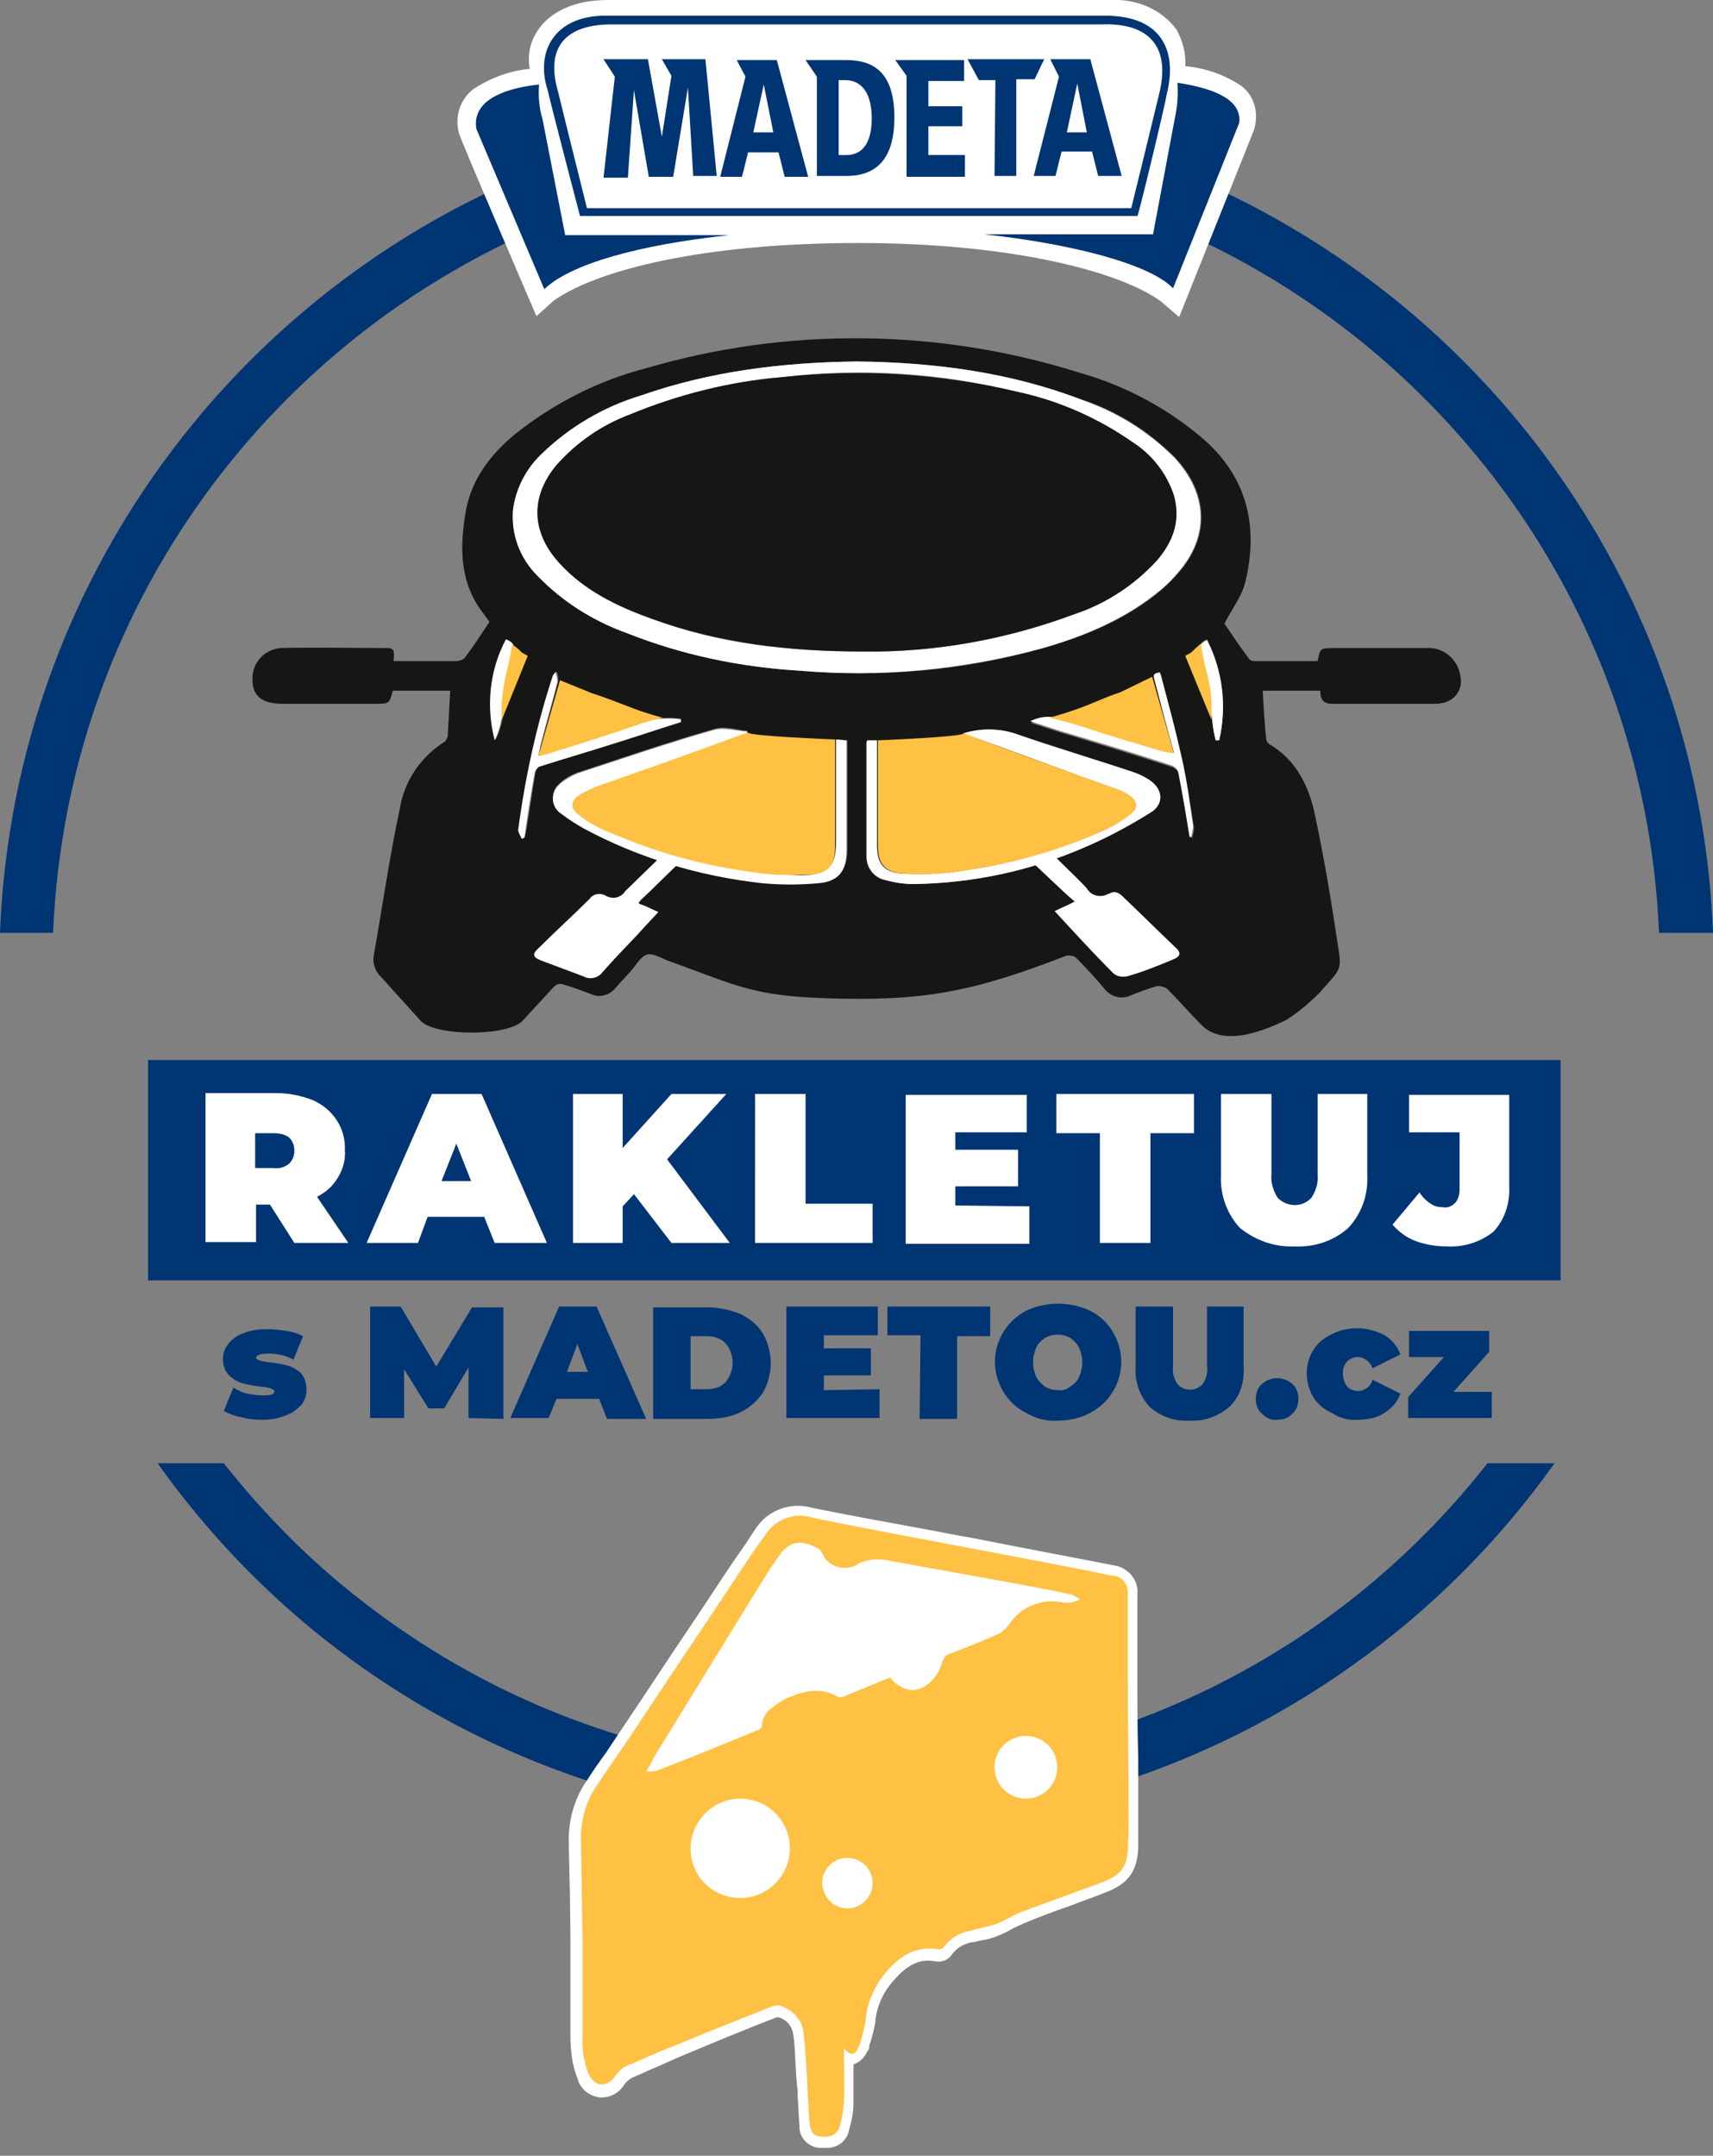
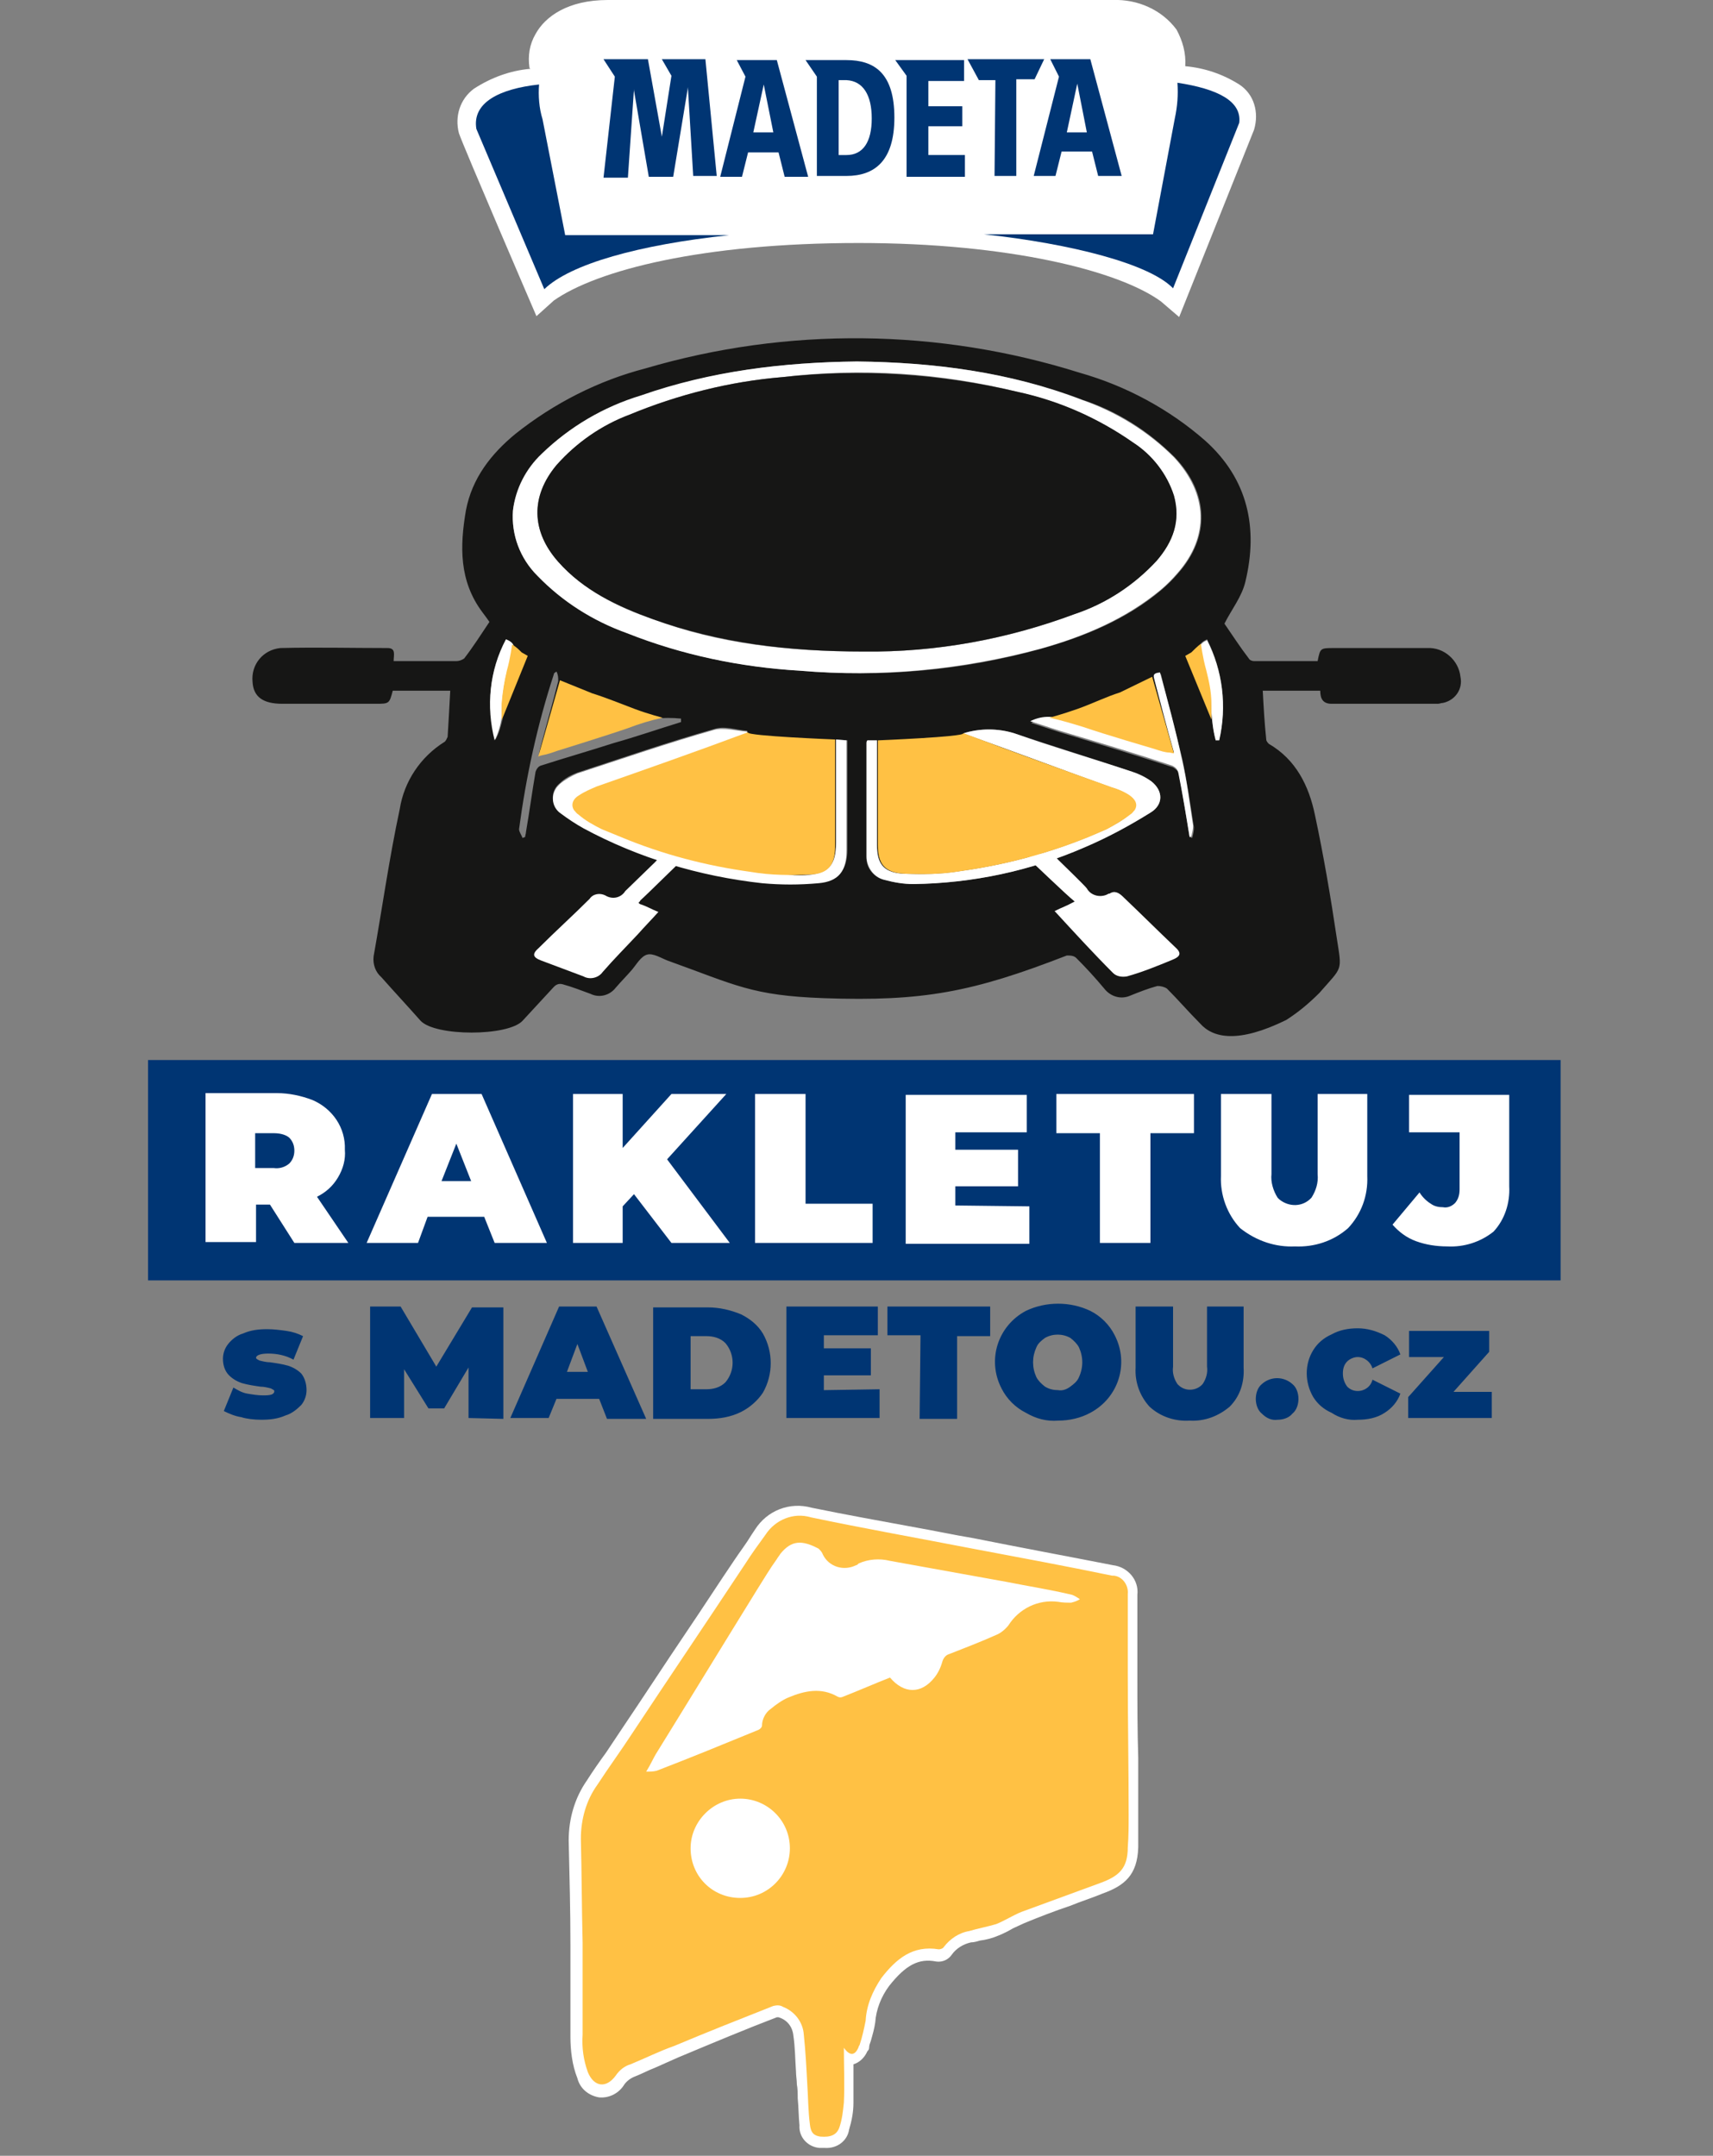
<svg xmlns="http://www.w3.org/2000/svg" version="1.1" id="Vrstva_1" x="0px" y="0px" viewBox="0 0 196.7 247.5" style="enable-background:new 0 0 196.7 247.5;" xml:space="preserve">
  <rect x="0" y="0" width="196.7" height="247.5" fill="#808080" stroke="none" />
  <style type="text/css">
	.st0{fill:#003573;}
	.st1{fill:#FFFFFF;}
	.st2{fill:#161615;}
	.st3{fill:#FFC144;}
	.st4{fill:none;}
</style>
-   <path id="Path_426" class="st0" d="M18.1,168c31.5,44.3,92.9,54.7,137.2,23.2c9-6.4,16.8-14.2,23.2-23.2h-7.7  c-31.5,40.1-89.5,47-129.5,15.6c-5.8-4.5-11-9.8-15.6-15.6H18.1z M196.7,107.1c-2.1-54.3-47.9-96.6-102.2-94.5  C43.2,14.6,2,55.8,0,107.1h6.1c2.1-50.9,45.2-90.5,96.1-88.3c47.9,2,86.3,40.4,88.3,88.3H196.7z" />
  <path id="Path_427" class="st1" d="M142.3,9.7c-1.9-1.2-4-1.9-6.2-2.1c0.1-1.5-0.3-2.9-1-4.2c-1.7-2.3-4.5-3.5-7.3-3.4l-58,0  c-4.6,0-7.2,1.9-8.3,3.9c-0.7,1.2-0.9,2.5-0.7,3.9c0,0,0.1,0.1,0.1,0.1c-2.3,0.2-4.5,1-6.5,2.3c-1.6,1.2-2.2,3.2-1.7,5.1  c0.5,1.5,8.9,21,8.9,21l2-1.8c5-3.5,17.1-6.6,35-6.6c17.3,0,29.9,3.2,34.7,6.7l2.1,1.8l8.6-21.5C144.6,12.9,144,10.8,142.3,9.7" />
  <path id="Path_428" class="st0" d="M135.2,9.5c0.1,1.4,0,2.7-0.3,4.1l-2.5,13.3l-19.4,0c10.1,1.1,19,3.4,21.7,6.2l7.6-19  C142.6,11.6,139.8,10.2,135.2,9.5" />
  <path id="Path_429" class="st0" d="M62.3,13.7c-0.4-1.3-0.5-2.7-0.4-4c-4.6,0.5-7.7,2.1-7.2,5.1l7.8,18.4c3-2.9,10.9-5.1,21.2-6.2  l-18.8,0L62.3,13.7z" />
  <path id="Path_430" class="st0" d="M70.6,8.8l-1.3-2h5.1l1.6,8.9h0l1.1-7l-1.1-1.9H81l1.3,13.4h-2.7L79,10.2L79,10l-1.7,10.3h-2.8  l-1.7-9.9l0-0.2l-0.7,10.2h-2.8L70.6,8.8z M85.6,8.8l-1-1.9h4.6l3.6,13.4h-2.7l-0.7-2.8h-3.5l-0.7,2.8h-2.5L85.6,8.8z M87.7,9.7  L87.7,9.7l-1.2,5.5h2.3L87.7,9.7z M93.8,8.8l-1.3-1.9h4.7c3.2,0,5.5,1.5,5.5,6.6c0,5-2.3,6.7-5.5,6.7h-3.4L93.8,8.8z M96.3,17.8h0.9  c1.9,0,2.9-1.5,2.9-4.2s-1-4.3-2.9-4.4h-0.9V17.8z M104.1,8.7l-1.3-1.8h7.9v2.4h-4.1v2.9h3.9v2.3h-3.9v3.3h4.2v2.5h-6.7L104.1,8.7z   M114.3,9.2l-1.9,0l-1.3-2.4l8.8,0l-1.1,2.3h-2.1v11.1h-2.5L114.3,9.2z M121.6,8.8l-1-2h4.6l3.6,13.4h-2.7l-0.7-2.8h-3.5l-0.7,2.8  h-2.5L121.6,8.8z M123.7,9.6L123.7,9.6l-1.2,5.6h2.3L123.7,9.6z" />
-   <path id="Path_431" class="st0" d="M129.9,23.9l-62.5,0c0,0-2.9-11.6-3.3-13.3c-1.5-5.1,0.7-7.9,6.5-7.8l55.9,0  c5.7-0.2,7.9,2.8,6.6,8C132.8,12.1,129.9,23.9,129.9,23.9 M134,10.7c1.1-4.4-0.2-8.9-7.1-8.9l-57.4,0c-5.7,0-8.1,4-6.6,8.6  c0.4,1.8,3.7,14.4,3.7,14.4l64,0C130.7,24.9,133.8,12,134,10.7" />
  <path id="Path_432" class="st0" d="M166.9,159.8l4.1-4.6v-2.4h-9.2v3h4l-4.1,4.6v2.4h9.6v-3L166.9,159.8z M155.9,163  c1.1,0,2.2-0.2,3.1-0.8c0.8-0.5,1.5-1.3,1.8-2.2l-3.2-1.6c-0.2,0.8-0.9,1.3-1.7,1.3c-0.5,0-0.9-0.2-1.2-0.5  c-0.3-0.4-0.5-0.9-0.5-1.5c0-0.5,0.1-1,0.5-1.4c0.3-0.3,0.8-0.5,1.2-0.5c0.8,0,1.5,0.6,1.7,1.3l3.2-1.6c-0.3-0.9-1-1.7-1.8-2.2  c-1-0.5-2-0.8-3.1-0.8c-1.1,0-2.1,0.2-3,0.7c-0.9,0.4-1.6,1-2.1,1.8c-1,1.6-1,3.7,0,5.4c0.5,0.8,1.2,1.4,2.1,1.8  C153.8,162.8,154.9,163.1,155.9,163 M146.7,163c0.6,0,1.3-0.2,1.7-0.7c0.5-0.4,0.7-1.1,0.7-1.7c0-0.6-0.2-1.3-0.7-1.7  c-1-0.9-2.5-0.9-3.5,0c-0.5,0.4-0.7,1.1-0.7,1.7c0,0.6,0.2,1.3,0.7,1.7C145.4,162.8,146,163.1,146.7,163 M136.6,163.1  c1.7,0.1,3.3-0.5,4.6-1.6c1.2-1.2,1.7-2.8,1.6-4.5v-7h-4.2v6.9c0.1,0.7-0.1,1.4-0.5,2c-0.7,0.8-2,0.9-2.8,0.1c0,0-0.1-0.1-0.1-0.1  c-0.4-0.6-0.6-1.3-0.5-2V150h-4.3v7c-0.1,1.7,0.5,3.3,1.6,4.5C133.3,162.7,135,163.2,136.6,163.1 M121.5,159.6c-0.5,0-1-0.1-1.5-0.4  c-0.4-0.3-0.8-0.7-1-1.1c-0.5-1.1-0.5-2.3,0-3.4c0.2-0.5,0.6-0.8,1-1.1c0.9-0.5,2-0.5,2.9,0c0.4,0.3,0.8,0.7,1,1.1  c0.5,1.1,0.5,2.3,0,3.4c-0.2,0.5-0.6,0.8-1,1.1C122.5,159.5,122,159.7,121.5,159.6 M121.5,163.1c1.3,0,2.6-0.3,3.7-0.9  c3.2-1.7,4.5-5.6,2.8-8.9c-0.6-1.2-1.6-2.2-2.8-2.8c-2.3-1.1-5.1-1.1-7.4,0c-3.2,1.7-4.5,5.6-2.8,8.9c0.6,1.2,1.6,2.2,2.8,2.8  C119,162.9,120.2,163.2,121.5,163.1 M105.6,162.9h4.3v-9.5h3.8V150h-11.8v3.3h3.8L105.6,162.9z M94.6,159.6v-1.7h5.4v-3.1h-5.4v-1.5  h6.2V150H90.3v12.8H101v-3.3L94.6,159.6z M79.3,159.5v-6.1h1.8c0.8,0,1.6,0.2,2.2,0.8c1.1,1.3,1.1,3.2,0,4.5  c-0.6,0.6-1.4,0.8-2.2,0.8L79.3,159.5z M75,162.9h6.3c1.3,0,2.6-0.2,3.8-0.8c1-0.5,1.9-1.3,2.5-2.2c1.2-2.1,1.2-4.7,0-6.8  c-0.6-1-1.5-1.7-2.5-2.2c-1.2-0.5-2.5-0.8-3.8-0.8H75L75,162.9z M65.1,157.5l1.2-3.2l1.2,3.2H65.1z M69.7,162.9h4.5L68.5,150h-4.3  l-5.6,12.8h4.4l0.9-2.2h4.9L69.7,162.9z M57.8,162.9l0-12.8h-3.6l-4.1,6.8L46,150h-3.5v12.8h3.9v-5.6l2.8,4.5H51l2.8-4.7l0,5.8  L57.8,162.9z M30,163c1,0,1.9-0.1,2.8-0.5c0.7-0.2,1.3-0.7,1.8-1.2c0.4-0.5,0.6-1.1,0.6-1.7c0-0.7-0.2-1.4-0.6-1.9  c-0.4-0.4-0.9-0.7-1.5-0.9c-0.7-0.2-1.4-0.3-2.1-0.4c-0.4,0-0.8-0.1-1.2-0.2c-0.2-0.1-0.4-0.2-0.4-0.3c0-0.3,0.5-0.5,1.4-0.5  c1,0,2,0.2,2.9,0.7l1.1-2.7c-0.6-0.3-1.2-0.5-1.9-0.6c-0.7-0.1-1.5-0.2-2.2-0.2c-1,0-1.9,0.1-2.8,0.5c-0.7,0.2-1.3,0.7-1.7,1.2  c-0.4,0.5-0.6,1.1-0.6,1.7c0,0.7,0.2,1.4,0.7,1.9c0.4,0.4,0.9,0.7,1.5,0.9c0.7,0.2,1.4,0.3,2.1,0.4c0.4,0,0.8,0.1,1.2,0.2  c0.2,0.1,0.4,0.2,0.4,0.3c0,0.2-0.1,0.3-0.3,0.4c-0.3,0.1-0.7,0.1-1,0.1c-0.6,0-1.2-0.1-1.8-0.2c-0.6-0.1-1.1-0.4-1.6-0.7l-1.1,2.7  c0.6,0.3,1.3,0.6,2,0.7C28.3,162.9,29.2,163,30,163" />
  <path id="Path_433" class="st2" d="M67.8,107.1c0.8-0.8,1.5-1.6,2.3-2.5l-2.9-0.9 M139.6,85l0.4-0.1c0.9-3.9,0.4-7.9-1.4-11.5  c-0.9,0.4-1.1,0.9-0.7,1.8c0.8,2.1,1.2,4.3,1.2,6.5C139.2,82.8,139.3,83.9,139.6,85 M58.1,73.4c-1.9,3.5-2.3,7.7-1.2,11.5  c0.4-0.7,0.6-1.5,0.8-2.3c0-0.1,0-0.3,0-0.4c-0.1-2.4,0.3-4.8,1.2-7C59.1,74.4,59.1,73.8,58.1,73.4 M136.6,96.1l0.3,0.1  c0.1-0.4,0.2-0.8,0.2-1.2c-0.4-2.6-0.8-5.2-1.3-7.7c-0.8-3.3-1.7-6.6-2.5-9.9c-0.5,0-0.6,0.2-0.7,0.3c0,0.2,0,0.5,0.1,0.7  c0.7,2.7,1.5,5.3,2.2,8.2c-0.6-0.1-0.9-0.1-1.2-0.2c-3.8-1.2-7.6-2.3-11.4-3.5c-1.2-0.5-2.7-0.5-3.9,0.1c1.6,0.5,3,1,4.4,1.4  c4,1.2,7.9,2.4,11.9,3.7c0.3,0.2,0.6,0.4,0.7,0.8C135.8,91.2,136.2,93.7,136.6,96.1 M78.2,82.9l0-0.4c-1-0.1-2-0.1-3,0  c-3.1,0.9-6.2,2-9.3,3c-1.3,0.4-2.5,0.7-4,1.1c0.1-0.6,0.2-0.9,0.3-1.3c0.6-2.3,1.3-4.7,1.9-7.1c0-0.4,0-0.7-0.2-1.1  c-0.3,0.2-0.3,0.2-0.3,0.3c-1.9,5.8-3.2,11.8-4,17.8c0,0.3,0.3,0.7,0.4,1c0.1,0,0.2-0.1,0.3-0.1c0-0.2,0.1-0.4,0.1-0.6  c0.4-2.3,0.7-4.6,1.1-6.9c0.1-0.3,0.3-0.6,0.6-0.7c2.8-0.9,5.6-1.7,8.4-2.6C73,84.6,75.6,83.7,78.2,82.9 M110.6,84.2  c5.9,2.1,11.4,4.1,17,6.2c0.7,0.2,1.4,0.5,2,0.9c1,0.7,1,1.5,0.1,2.2c-0.8,0.7-1.8,1.2-2.7,1.7c-5.3,2.4-10.9,4-16.7,4.8  c-2.2,0.3-4.5,0.4-6.8,0.3c-2.1-0.1-2.8-1.2-2.8-3.3V85h-1.1c0,0.1-0.1,0.2-0.1,0.3c0,4.3,0,8.7,0,13c-0.1,1.3,0.8,2.4,2,2.7  c1.1,0.3,2.3,0.5,3.4,0.5c6.7-0.1,13.4-1.5,19.6-4.2c2.6-1.1,5.2-2.5,7.6-4c1.5-0.9,1.5-2.5,0.1-3.6c-0.7-0.5-1.4-0.9-2.2-1.1  c-4.5-1.5-9-2.9-13.5-4.4C114.6,83.6,112.5,83.6,110.6,84.2 M96,84.9c0,4,0,7.9,0,11.8c0,2.6-0.9,3.6-3.5,3.7  c-0.4,0.1-0.9,0.1-1.3,0c-3.4-0.5-6.8-0.8-10.1-1.5c-4.5-0.8-8.9-2.4-12.9-4.6c-0.8-0.5-1.9-0.9-1.8-2s1.3-1.4,2.2-1.8  c3.8-1.4,7.7-2.8,11.5-4.2c1.9-0.7,3.8-1.4,5.7-2.1c0-0.1,0-0.2,0-0.3c-1.3-0.1-2.6-0.6-3.8-0.2c-5.3,1.5-10.5,3.3-15.7,5  c-0.8,0.3-1.5,0.7-2,1.2c-0.9,0.7-1.1,1.9-0.4,2.8c0.2,0.2,0.3,0.4,0.6,0.5c0.8,0.6,1.7,1.2,2.6,1.7c6.4,3.4,13.3,5.6,20.5,6.3  c2.2,0.2,4.3,0.2,6.5,0c2.3-0.2,3.2-1.4,3.2-3.7c0-3.1,0-6.3,0-9.4V85L96,84.9 M98.4,41.5c-8.5,0.1-16.8,1.1-24.8,4  c-4.2,1.4-8.1,3.7-11.4,6.7c-1.8,1.7-3,4-3.3,6.5c-0.2,2.8,0.9,5.5,2.9,7.4c2.9,3,6.4,5.2,10.3,6.6c6.3,2.5,13,3.9,19.8,4.3  c9.3,0.8,18.6,0,27.6-2.5c5-1.4,9.9-3.4,13.9-6.8c0.7-0.6,1.3-1.2,1.9-1.9c3.7-4.2,3.5-9.2-0.4-13.3c-3-3-6.6-5.3-10.6-6.6  C115.9,42.7,107.2,41.6,98.4,41.5 M51.7,79.3h-6.6c-0.4,1.5-0.4,1.5-2,1.5c-3.6,0-7.2,0-10.7,0c-2.2,0-3.3-0.8-3.4-2.5  c-0.2-2,1.2-3.7,3.2-3.9c0,0,0,0,0,0c4.1-0.1,8.2,0,12.3,0c1,0,0.7,0.8,0.7,1.5c0.8,0,1.5,0,2.3,0c1.6,0,3.3,0,4.9,0  c0.3,0,0.6-0.1,0.9-0.3c1-1.3,1.9-2.7,2.9-4.2c-0.2-0.3-0.5-0.7-0.8-1.1c-2.7-3.6-2.6-7.6-1.9-11.7c0.7-3.7,2.9-6.5,5.7-8.8  c4.4-3.5,9.5-6.1,14.9-7.5c16.3-4.8,33.7-4.6,49.9,0.5c5.3,1.5,10.3,4.2,14.4,7.8c4.9,4.4,6.1,10,4.6,16.2c-0.4,1.7-1.6,3.2-2.4,4.8  c0.9,1.3,1.8,2.7,2.8,4c0.1,0.2,0.4,0.3,0.6,0.3c2.4,0,4.9,0,7.3,0c0.3-1.5,0.3-1.5,1.9-1.5c3.6,0,7.2,0,10.7,0  c1.9-0.1,3.6,1.4,3.8,3.3c0.3,1.4-0.6,2.7-2,3c-0.2,0-0.4,0.1-0.6,0.1c-4.1,0-8.2,0-12.2,0c-1,0-1.3-0.6-1.3-1.5H145  c0.1,1.9,0.2,3.7,0.4,5.6c0,0.2,0.2,0.4,0.3,0.5c3.1,1.8,4.6,4.8,5.3,8.2c1,4.7,1.8,9.4,2.5,14.1c0.6,3.9,0.7,3.2-2,6.3  c-1.2,1.2-2.4,2.2-3.8,3.1c-5.5,2.7-8.4,2.1-9.9,0.4c-1.3-1.3-2.5-2.7-3.8-4c-0.3-0.2-0.7-0.3-1.1-0.3c-1.1,0.3-2.1,0.7-3.1,1.1  c-1.1,0.5-2.3,0.1-3-0.8c-1-1.2-2.1-2.4-3.2-3.5c-0.3-0.3-0.7-0.3-1.1-0.3c-10.8,4.2-16.5,5.3-27.9,4.9c-8.3-0.3-10.1-1.5-17.9-4.3  c-0.8-0.3-1.7-0.9-2.4-0.7c-0.7,0.2-1.2,1.1-1.7,1.7c-0.6,0.7-1.3,1.4-1.9,2.1c-0.7,0.9-1.9,1.2-2.9,0.7c-1.1-0.4-2.1-0.8-3.2-1.1  c-0.4-0.1-0.7,0-1,0.3c-1.2,1.3-2.4,2.6-3.6,3.9c-1.7,1.8-10,1.8-11.7,0c-1.5-1.7-3-3.3-4.5-5c-0.7-0.6-1-1.5-0.9-2.4  c1-5.6,1.8-11.3,3-16.9c0.5-3.2,2.4-6,5.1-7.7c0.2-0.1,0.3-0.4,0.4-0.6C51.5,83,51.6,81.2,51.7,79.3" />
  <path id="Path_434" class="st1" d="M99.2,74.8c8.3,0.1,16.5-1.4,24.2-4.3c3.6-1.2,6.8-3.3,9.4-6.1c1.9-2.2,2.8-4.6,2-7.5  c-0.8-2.5-2.5-4.6-4.7-6.1c-4-2.8-8.5-4.7-13.2-5.8c-8.9-2.2-18-2.8-27.1-1.7c-6,0.5-12,2-17.5,4.3c-3.2,1.2-6.1,3.2-8.4,5.8  c-3,3.6-2.9,7.6,0.2,11.1c3,3.3,6.8,5.2,10.9,6.6C82.5,73.9,90.4,74.8,99.2,74.8 M98.4,41.5c8.8,0.1,17.5,1.2,25.8,4.4  c4,1.4,7.6,3.6,10.6,6.6c3.9,4.2,4.1,9.1,0.4,13.3c-0.6,0.7-1.2,1.3-1.9,1.9c-4.1,3.4-8.9,5.4-13.9,6.8c-9,2.4-18.3,3.3-27.6,2.5  C85,76.6,78.3,75.2,72,72.7c-3.9-1.4-7.4-3.6-10.3-6.6c-2-2-3-4.7-2.8-7.5c0.3-2.5,1.5-4.8,3.3-6.5c3.2-3.1,7.1-5.4,11.4-6.7  C81.6,42.6,89.9,41.6,98.4,41.5" />
  <path id="Path_435" class="st1" d="M96,84.9l1.2,0.1v3.3c0,3.1,0,6.3,0,9.4c0,2.3-0.9,3.5-3.2,3.7c-2.2,0.2-4.3,0.2-6.5,0  c-7.2-0.8-14.2-2.9-20.5-6.3c-0.9-0.5-1.8-1.1-2.6-1.7c-0.9-0.6-1.2-1.8-0.6-2.8c0.1-0.2,0.3-0.4,0.5-0.6c0.6-0.5,1.3-0.9,2-1.2  c5.2-1.7,10.4-3.5,15.7-5c1.1-0.3,2.5,0.1,3.8,0.2c0,0.1,0,0.2,0,0.3c-1.9,0.7-3.8,1.4-5.7,2.1c-3.8,1.4-7.7,2.8-11.5,4.2  c-0.9,0.3-2.1,0.7-2.2,1.8s1,1.6,1.8,2c4,2.2,8.4,3.8,12.9,4.6c3.3,0.7,6.7,1,10.1,1.5c0.4,0,0.9,0,1.3,0c2.6-0.2,3.5-1.1,3.5-3.7  C96,92.8,96,89,96,84.9" />
  <path id="Path_436" class="st1" d="M110.6,84.2c1.9-0.6,4-0.6,5.9,0c4.5,1.6,9,2.9,13.5,4.4c0.8,0.3,1.5,0.6,2.2,1.1  c1.4,1.1,1.4,2.7-0.1,3.6c-2.4,1.5-5,2.9-7.6,4c-6.2,2.7-12.8,4.1-19.6,4.2c-1.2,0-2.3-0.2-3.4-0.5c-1.2-0.3-2-1.5-2-2.7  c0-4.3,0-8.7,0-13c0-0.1,0-0.2,0.1-0.3h1.1v1.1c0,3.6,0,7.3,0,10.9c0,2.1,0.7,3.1,2.8,3.3c2.3,0.1,4.5,0.1,6.8-0.3  c5.8-0.8,11.4-2.4,16.7-4.8c1-0.5,1.9-1,2.7-1.7c0.9-0.7,0.9-1.5-0.1-2.2c-0.6-0.4-1.3-0.7-2-0.9C122,88.4,116.5,86.3,110.6,84.2" />
  <path id="Path_437" class="st1" d="M78.6,98.5c-0.8,0.7-4.3,4.2-5.1,4.9c0.1,0.1-0.4,0.2,0,0.4c0.9,0.3,1.1,0.5,2.1,0.9  c-0.8,0.9-1.6,1.7-2.3,2.5c-1.4,1.5-2.8,2.9-4.1,4.4c-0.5,0.7-1.5,0.9-2.2,0.5c-1.6-0.6-3.2-1.2-4.8-1.8c-1.1-0.4-1.1-0.8-0.3-1.5  c1.9-1.9,3.9-3.7,5.8-5.6c0.4-0.6,1.2-0.7,1.8-0.4c0.8,0.5,1.8,0.3,2.3-0.5c0,0,0,0,0,0c0.2-0.2,3.2-3.1,3.4-3.3  C76.2,97.9,77.1,97.9,78.6,98.5" />
  <path id="Path_438" class="st1" d="M121.1,104.6c1-0.5,1.2-0.5,2.3-1.1c-1-0.8-4.5-4.2-5.4-5c1.1-0.7,2.8-0.7,3.5,0.2  c0.2,0.2,3.2,3.1,3.3,3.3c0.5,0.9,1.7,1.1,2.5,0.6c0,0,0,0,0.1,0c0.6-0.4,1.1-0.1,1.6,0.4c2,1.9,3.9,3.8,5.9,5.7  c0.8,0.7,0.7,1.1-0.3,1.5c-1.7,0.7-3.4,1.4-5.2,1.9c-0.6,0.1-1.2,0-1.6-0.4C125.6,109.5,123.4,107.1,121.1,104.6" />
-   <path id="Path_439" class="st1" d="M78.2,82.9c-2.6,0.8-5.2,1.7-7.8,2.5c-2.8,0.9-5.6,1.7-8.4,2.6c-0.3,0.1-0.5,0.4-0.6,0.7  c-0.4,2.3-0.8,4.6-1.1,6.9c0,0.2-0.1,0.4-0.1,0.6c-0.1,0-0.2,0.1-0.3,0.1c-0.1-0.3-0.4-0.7-0.4-1c0.8-6.1,2.1-12,4-17.8  c0,0,0,0,0.3-0.3c0.1,0.4,0.2,0.7,0.2,1.1c-0.6,2.4-1.3,4.7-1.9,7.1c-0.1,0.3-0.1,0.7-0.3,1.3c1.4-0.4,2.7-0.7,4-1.1  c3.1-1,6.2-2.1,9.3-3c1-0.1,2-0.2,3,0C78.2,82.6,78.2,82.8,78.2,82.9" />
  <path id="Path_440" class="st1" d="M136.6,96.1c-0.4-2.5-0.8-4.9-1.3-7.4c-0.1-0.4-0.3-0.6-0.7-0.8c-3.9-1.3-7.9-2.5-11.9-3.7  c-1.4-0.4-2.8-0.9-4.4-1.4c1.2-0.6,2.6-0.7,3.9-0.1c3.8,1.2,7.6,2.4,11.4,3.5c0.3,0.1,0.7,0.1,1.2,0.2c-0.8-2.8-1.5-5.5-2.2-8.2  c-0.1-0.5-0.4-0.9,0.6-1c0.9,3.3,1.8,6.6,2.5,9.9c0.6,2.5,0.9,5.1,1.3,7.7c0,0.4-0.1,0.8-0.2,1.2L136.6,96.1" />
  <path id="Path_441" class="st1" d="M58.1,73.4c1,0.4,1.1,0.9,0.7,1.8c-0.8,2.3-1.2,4.6-1.2,7.1c-0.1,0.9-0.4,1.9-0.8,2.7  C55.8,81.1,56.2,77,58.1,73.4" />
  <path id="Path_442" class="st1" d="M139.6,85c-0.3-1.1-0.4-2.1-0.5-3.2c0-2.2-0.4-4.4-1.2-6.5c-0.3-0.9-0.2-1.4,0.7-1.8  c1.8,3.5,2.3,7.6,1.4,11.5L139.6,85" />
  <path id="Path_443" class="st2" d="M99.2,74.8c-8.8,0-16.6-1-24.2-3.7c-4.1-1.5-8-3.3-10.9-6.6c-3.1-3.5-3.2-7.5-0.2-11.1  c2.3-2.6,5.2-4.6,8.4-5.8c5.6-2.3,11.5-3.8,17.5-4.3c9.1-1,18.2-0.4,27.1,1.7c4.7,1,9.2,3,13.2,5.8c2.2,1.4,3.9,3.6,4.7,6.1  c0.8,2.9-0.1,5.3-2,7.5c-2.6,2.8-5.8,4.9-9.4,6.1C115.6,73.4,107.4,74.9,99.2,74.8" />
  <path id="Path_444" class="st1" d="M129.6,208.3c0-5.4-0.1-10.7-0.1-16.1c0-3.1,0-6.1,0-9.2c0.1-1-0.6-2-1.6-2.1c-0.1,0-0.1,0-0.2,0  c-5.3-1.1-10.7-2.1-16-3.1c-6.2-1.2-12.4-2.3-18.6-3.6c-2-0.6-4.1,0.3-5.2,2c-0.8,1.1-1.6,2.2-2.3,3.3c-4.3,6.5-8.7,13-13,19.5  c-1.3,2-2.7,3.9-4,5.9c-1.3,1.8-1.9,4-1.9,6.2c0.1,4,0.1,7.9,0.2,11.9c0,3.5,0,7.1,0,10.6c-0.1,1.5,0.1,2.9,0.6,4.3  c0.7,1.7,2.1,1.9,3.2,0.4c0.4-0.6,1-1.1,1.7-1.3c1.7-0.7,3.3-1.5,5-2.1c3.8-1.6,7.6-3.1,11.4-4.6c0.4-0.1,0.8-0.1,1.1,0.1  c1.3,0.5,2.3,1.7,2.4,3.2c0.2,1.9,0.3,3.8,0.4,5.7c0.1,1.5,0.1,3.1,0.3,4.6c0.1,1,0.5,1.3,1.2,1.4c1.2,0.1,1.9-0.2,2.2-1.1  c0.3-0.9,0.4-1.8,0.5-2.8c0.1-2.1,0-4.1,0-6.3c0.7,1,1.3,0.9,1.7-0.1c0-0.1,0.1-0.2,0.1-0.2c0.3-0.9,0.5-1.8,0.7-2.8  c0.1-1.8,0.8-3.4,1.8-4.9c1.7-2.2,3.6-3.8,6.6-3.3c0.2,0,0.5-0.1,0.6-0.3c0.7-0.9,1.7-1.6,2.9-1.8c1-0.3,2.1-0.5,3.1-0.8  c1-0.4,1.9-1,2.9-1.4c3-1.1,6-2.2,9-3.3c2.2-0.8,3.2-1.7,3.2-4.1C129.6,210.8,129.6,209.6,129.6,208.3" />
  <path id="Path_445" class="st1" d="M94.7,246.6c-0.2,0-0.4,0-0.6,0c-1.3-0.1-2.4-1.2-2.3-2.6c-0.1-1-0.1-2.1-0.2-3.1  c0-0.5,0-1.1-0.1-1.6c0-0.5-0.1-1-0.1-1.5c-0.1-1.4-0.1-2.8-0.3-4.1c-0.1-1-0.7-1.8-1.7-2.1c-0.1,0-0.1,0-0.2,0  c-3.4,1.3-7,2.8-11.3,4.6c-0.9,0.4-1.8,0.8-2.7,1.2c-0.8,0.3-1.5,0.7-2.3,1c-0.5,0.2-0.9,0.5-1.2,0.9c-0.6,1-1.7,1.6-2.9,1.5  c-1.2-0.2-2.2-1-2.5-2.2c-0.6-1.5-0.8-3.2-0.8-4.8c0-1.2,0-2.3,0-3.5c0-2.4,0-4.7,0-7.1c0-3.8-0.1-7.7-0.2-11.9  c0-2.5,0.7-4.9,2.1-6.9c0.7-1.1,1.4-2.1,2.2-3.2c0.6-0.9,1.2-1.8,1.8-2.7c2.5-3.7,4.9-7.4,7.4-11.1c1.9-2.8,3.7-5.6,5.6-8.4  c0.6-0.9,1.3-1.8,1.9-2.8l0.4-0.6c1.4-2.2,4-3.2,6.5-2.5c3.9,0.8,7.8,1.5,11.6,2.2c2.3,0.4,4.6,0.9,7,1.3c5.5,1.1,10.9,2.1,16,3.1  c1.7,0.2,3,1.7,2.8,3.4c0,1.7,0,3.4,0,5c0,1.4,0,2.8,0,4.2c0,3.2,0,6.4,0.1,9.5c0,2.2,0,4.3,0,6.5c0,1.2,0,2.5,0,3.8  c-0.1,3.2-1.6,4.4-4.1,5.3c-1.2,0.5-2.5,0.9-3.7,1.4c-1.8,0.6-3.6,1.3-5.3,2c-0.4,0.2-0.9,0.4-1.3,0.6c-0.5,0.3-1.1,0.6-1.6,0.8  c-0.7,0.3-1.4,0.5-2.2,0.6c-0.3,0.1-0.7,0.2-1,0.2c-0.9,0.2-1.7,0.7-2.2,1.4c-0.4,0.6-1.1,0.9-1.8,0.8c-2-0.4-3.5,0.4-5.4,2.8  c-0.9,1.2-1.5,2.7-1.6,4.2c-0.1,0.7-0.3,1.4-0.5,2.1c-0.1,0.3-0.2,0.5-0.2,0.8c0,0.2-0.1,0.3-0.2,0.4c-0.3,0.7-0.9,1.3-1.6,1.5  c0,1.5,0,2.9,0,4.4c0,1.1-0.2,2.1-0.5,3.1C97.3,245.8,96.1,246.7,94.7,246.6z M94.4,244c0.3,0,0.5,0,0.8,0c0-0.1,0.1-0.1,0.1-0.2  c0.2-0.8,0.4-1.6,0.4-2.5c0-1.4,0-2.8,0-4.3c0-0.6,0-1.3,0-1.9c0-0.7,0.6-1.3,1.3-1.3c0.3,0,0.5,0.1,0.7,0.2c0-0.1,0.1-0.3,0.1-0.4  c0.2-0.6,0.3-1.1,0.4-1.7c0.1-2,0.9-3.9,2.1-5.5c1.6-2,3.8-4.2,7.4-3.8c0.9-1,2.1-1.8,3.4-2.1c0.4-0.1,0.7-0.2,1.1-0.3  c0.6-0.1,1.2-0.3,1.9-0.5c0.4-0.2,0.9-0.4,1.3-0.6c0.5-0.3,1-0.5,1.6-0.8c1.8-0.7,3.6-1.3,5.4-2c1.2-0.4,2.5-0.9,3.7-1.3  c1.9-0.7,2.4-1.2,2.4-3c0-1.3,0-2.5,0-3.7l0,0c0-2.2,0-4.3,0-6.5c0-3.2,0-6.4-0.1-9.5c0-1.4,0-2.8,0-4.2c0-1.7,0-3.3,0-5  c0-0.7-0.1-0.8-0.8-0.9c-5.2-1-10.5-2.1-16-3.1c-2.3-0.4-4.6-0.9-6.9-1.3c-3.8-0.7-7.8-1.5-11.7-2.2c-1.5-0.5-3.1,0.2-4,1.5  l-0.4,0.6c-0.6,0.9-1.3,1.8-1.9,2.7c-1.9,2.8-3.7,5.6-5.6,8.4c-2.5,3.7-4.9,7.4-7.4,11.1c-0.6,0.9-1.2,1.8-1.9,2.7  c-0.7,1-1.4,2.1-2.1,3.1c-1.1,1.6-1.7,3.5-1.7,5.5c0.1,4.2,0.2,8.1,0.2,11.9c0,2.4,0,4.7,0,7.1c0,1.2,0,2.3,0,3.5  c-0.1,1.3,0.1,2.6,0.5,3.8c0.2,0.5,0.4,0.6,0.5,0.6s0.3-0.1,0.5-0.5c0.6-0.8,1.4-1.4,2.3-1.7c0.7-0.3,1.5-0.6,2.2-1  c0.9-0.4,1.9-0.8,2.8-1.2c4.4-1.8,8-3.3,11.4-4.6c0.7-0.2,1.4-0.2,2.1,0.1c1.8,0.7,3,2.3,3.2,4.2c0.2,1.4,0.2,2.9,0.3,4.3  c0,0.5,0.1,1,0.1,1.5c0,0.5,0.1,1.1,0.1,1.6c0,1,0.1,2,0.2,2.9C94.4,243.8,94.4,243.9,94.4,244L94.4,244z M89.3,231.5L89.3,231.5z   M107.5,222.8L107.5,222.8z" />
  <path id="Path_446" class="st1" d="M102.3,192.6c-1.8,0.7-3.6,1.5-5.4,2.2c-0.2,0.1-0.4,0.1-0.6,0c-1.9-1.1-3.8-0.7-5.7,0.1  c-0.7,0.3-1.4,0.8-2,1.3c-0.6,0.4-1,1.2-1,1.9c0,0.2-0.2,0.4-0.4,0.5c-3.9,1.6-7.8,3.2-11.7,4.7c-0.4,0.1-0.8,0.1-1.2,0.1  c0.4-0.8,0.6-1.4,1-2c3.9-6.3,7.8-12.7,11.7-19c0.7-1.2,1.4-2.3,2.2-3.4c0.1-0.2,0.3-0.4,0.4-0.6c1.3-1.6,2.5-1.6,4.4-0.6  c0.2,0.2,0.4,0.4,0.5,0.7c0.7,1.4,2.4,1.9,3.8,1.2c0.1,0,0.2-0.1,0.3-0.2c1.1-0.5,2.4-0.6,3.6-0.3c4.4,0.8,8.9,1.6,13.3,2.4  c2.5,0.5,5.1,0.9,7.6,1.5c0.3,0.1,0.6,0.3,0.9,0.5c-0.3,0.2-0.6,0.3-1,0.4c-0.5,0-1,0-1.5-0.1c-2.3-0.3-4.5,0.8-5.7,2.7  c-0.4,0.5-0.9,0.9-1.4,1.1c-1.8,0.8-3.6,1.5-5.4,2.2c-0.4,0.1-0.7,0.5-0.8,0.9c-0.2,0.7-0.5,1.3-0.9,1.8  C105.8,194.4,103.8,194.4,102.3,192.6" />
  <path id="Path_447" class="st3" d="M75.3,201.4c3.9-6.3,7.8-12.7,11.7-19c0.7-1.1,1.4-2.3,2.2-3.4c0.1-0.2,0.3-0.4,0.4-0.6  c1.3-1.6,2.5-1.6,4.4-0.6c0.2,0.2,0.4,0.4,0.5,0.7c0.7,1.4,2.4,1.9,3.8,1.2c0.1,0,0.2-0.1,0.3-0.2c1.1-0.5,2.4-0.6,3.6-0.3  c4.4,0.8,8.9,1.6,13.3,2.4c2.5,0.5,5.1,0.9,7.6,1.5c0.3,0.1,0.6,0.3,0.9,0.5c-0.3,0.2-0.6,0.3-1,0.4c-0.5,0-1,0-1.5-0.1  c-2.3-0.3-4.5,0.8-5.7,2.7c-0.4,0.5-0.9,0.9-1.4,1.1c-1.8,0.8-3.6,1.5-5.4,2.2c-0.4,0.1-0.7,0.5-0.8,0.9c-0.2,0.7-0.5,1.3-0.9,1.8  c-1.5,1.9-3.5,1.9-5.1,0c-1.8,0.7-3.6,1.5-5.4,2.2c-0.2,0.1-0.4,0.1-0.6,0c-1.9-1.1-3.8-0.7-5.7,0.1c-0.7,0.3-1.4,0.8-2,1.3  c-0.6,0.4-1,1.2-1,1.9c0,0.2-0.2,0.4-0.4,0.5c-3.9,1.6-7.8,3.2-11.7,4.7c-0.4,0.1-0.8,0.1-1.2,0.1C74.7,202.6,75,201.9,75.3,201.4   M129.6,208.3c0-5.4-0.1-10.7-0.1-16.1c0-3.1,0-6.1,0-9.2c0.1-1-0.6-2-1.6-2.1c-0.1,0-0.1,0-0.2,0c-5.3-1.1-10.7-2.1-16-3.1  c-6.2-1.2-12.4-2.3-18.6-3.6c-2-0.6-4.1,0.3-5.2,2c-0.8,1.1-1.6,2.2-2.3,3.3c-4.3,6.5-8.7,13-13,19.5c-1.3,2-2.7,3.9-4,5.9  c-1.3,1.8-1.9,4-1.9,6.2c0.1,4,0.1,7.9,0.2,11.9c0,3.5,0,7.1,0,10.6c-0.1,1.5,0.1,2.9,0.6,4.3c0.7,1.7,2.1,1.9,3.2,0.4  c0.4-0.6,1-1.1,1.7-1.3c1.7-0.7,3.3-1.5,5-2.1c3.8-1.6,7.6-3.1,11.4-4.6c0.4-0.1,0.8-0.1,1.1,0.1c1.3,0.5,2.3,1.7,2.4,3.2  c0.2,1.9,0.3,3.8,0.4,5.7c0.1,1.5,0.1,3.1,0.3,4.6c0.1,1,0.5,1.3,1.2,1.4c1.2,0.1,1.9-0.2,2.2-1.1c0.3-0.9,0.4-1.8,0.5-2.8  c0.1-2.1,0-4.1,0-6.3c0.7,1,1.3,0.9,1.7-0.1c0-0.1,0.1-0.2,0.1-0.2c0.3-0.9,0.5-1.8,0.7-2.8c0.1-1.8,0.8-3.4,1.8-4.9  c1.7-2.2,3.6-3.8,6.6-3.3c0.2,0,0.5-0.1,0.6-0.3c0.7-0.9,1.7-1.6,2.9-1.8c1-0.3,2.1-0.5,3.1-0.8c1-0.4,1.9-1,2.9-1.4  c3-1.1,6-2.2,9-3.3c2.2-0.8,3.2-1.7,3.2-4.1C129.6,210.8,129.6,209.6,129.6,208.3" />
-   <path id="Path_448" class="st1" d="M117.8,206.5c2,0,3.6-1.6,3.6-3.6c0-2-1.6-3.6-3.6-3.6c-2,0-3.6,1.6-3.6,3.6c0,0,0,0,0,0  C114.2,204.9,115.8,206.5,117.8,206.5" />
  <path id="Path_449" class="st1" d="M85,217.9c3.2,0,5.7-2.6,5.7-5.7c0-3.2-2.6-5.7-5.7-5.7s-5.7,2.6-5.7,5.7  C79.3,215.4,81.8,217.9,85,217.9" />
-   <path id="Path_450" class="st1" d="M97.3,219.1c1.6,0,2.9-1.3,2.9-2.9s-1.3-2.9-2.9-2.9c-1.6,0-2.9,1.3-2.9,2.9c0,0,0,0,0,0  C94.5,217.8,95.7,219.1,97.3,219.1" />
  <path id="Path_451" class="st3" d="M110.7,84.2h-0.1c0.1,0.4-9.8,0.8-9.8,0.8v0v12c0,2.1,0.7,3.1,2.8,3.3c2.3,0.1,4.5,0.1,6.8-0.3  c5-0.7,9.9-2,14.6-3.9l2.1-0.9c0.9-0.5,1.8-1,2.7-1.7c0.2-0.1,0.3-0.3,0.5-0.5l0.1-0.2c0.2-0.5,0-1-0.7-1.5c-0.6-0.4-1.3-0.7-2-0.9  C122.1,88.4,116.5,86.4,110.7,84.2C110.7,84.2,110.7,84.2,110.7,84.2" />
  <path id="Path_452" class="st3" d="M85.8,84.1h0.1c-0.1,0.4,10,0.8,10,0.8v0v12.2c0,2.1-0.7,3.2-2.8,3.3c-2.3,0.1-4.6,0.1-6.9-0.3  c-5.1-0.7-10.1-2-14.9-4l-2.2-0.9c-1-0.5-1.9-1-2.7-1.7c-0.2-0.1-0.3-0.3-0.5-0.5l-0.1-0.2c-0.2-0.5,0-1.1,0.7-1.5  c0.6-0.4,1.3-0.7,2-1C74.2,88.3,79.9,86.3,85.8,84.1C85.9,84.1,85.8,84.1,85.8,84.1" />
  <path id="Path_453" class="st0" d="M61.8,76.5" />
  <path id="Path_454" class="st3" d="M59.9,74.9c-0.3-0.3-0.7-0.7-1.1-0.9c0,0-0.2,1.6-0.6,3c-0.3,1.3-0.5,2.5-0.6,3.8v1.9l3-7.4  L59.9,74.9z" />
  <path id="Path_455" class="st3" d="M136.8,74.9c0.3-0.3,0.7-0.7,1.1-1c0,0,0.2,1.6,0.6,3c0.3,1.2,0.6,2.5,0.6,3.8c0,0.8,0,0.8,0,1.2  s0,0.7,0,0.7l-3-7.3L136.8,74.9z" />
  <path id="Path_456" class="st3" d="M128.6,79.5c-1.6,0.5-3.2,1.3-4.9,1.9s-3.2,1-3.2,1c1.4,0.3,2.7,0.7,4,1.1  c2.3,0.8,8.1,2.5,8.1,2.5c0.6,0.2,1.2,0.4,1.7,0.4c0.5,0.1,0.5,0.1,0.5,0.1l-2.5-8.8L128.6,79.5z" />
  <path id="Path_457" class="st3" d="M68,79.6c1.6,0.5,3.3,1.2,4.9,1.8s3.2,1,3.2,1c-1.4,0.3-2.7,0.7-4,1.2c-2.3,0.8-8.1,2.6-8.1,2.6  c-0.6,0.2-1.1,0.4-1.7,0.5c-0.5,0.1-0.5,0.2-0.5,0.2l2.5-8.8L68,79.6z" />
  <rect id="Rectangle_230" x="0" y="0" class="st4" width="196.7" height="247.5" />
  <rect id="Rectangle_231" x="17" y="121.7" class="st0" width="162.2" height="25.3" />
  <path id="Path_458" class="st1" d="M166.2,143.1c1.9,0.1,3.8-0.5,5.3-1.7c1.3-1.4,1.9-3.3,1.8-5.2v-10.5h-11.5v4.3h5.8v6.5  c0,0.6-0.1,1.1-0.5,1.6c-0.4,0.4-0.9,0.6-1.4,0.5c-0.5,0-1-0.1-1.4-0.4c-0.5-0.3-1-0.8-1.3-1.3l-3.1,3.7c0.7,0.8,1.6,1.5,2.7,1.9  C163.7,142.9,164.9,143.1,166.2,143.1 M148.7,143.1c2.2,0.1,4.4-0.6,6.1-2.1c1.5-1.6,2.3-3.7,2.2-6v-9.4h-5.7v9.2  c0.1,1-0.2,1.9-0.7,2.7c-1,1.1-2.6,1.1-3.7,0.2c-0.1-0.1-0.1-0.1-0.2-0.2c-0.5-0.8-0.8-1.8-0.7-2.7v-9.2h-5.8v9.4  c-0.1,2.2,0.7,4.4,2.2,6C144.3,142.5,146.5,143.2,148.7,143.1 M126.3,142.7h5.8v-12.6h5v-4.5h-15.8v4.5h5L126.3,142.7z M109.7,138.4  v-2.2h7.2V132h-7.2v-2h8.2v-4.3H104v17.1h14.2v-4.3L109.7,138.4z M86.7,142.7h13.5v-4.5h-7.7v-12.6h-5.8V142.7z M77.1,142.7h6.7  l-7.2-9.6l6.8-7.5h-6.3l-5.6,6.2v-6.2h-5.7v17.1h5.7v-4.2l1.3-1.4L77.1,142.7z M50.7,135.6l1.7-4.3l1.7,4.3H50.7z M56.8,142.7h6  l-7.5-17.1h-5.7l-7.5,17.1H48l1.1-3h6.5L56.8,142.7z M33.8,132.1c0,0.6-0.2,1.1-0.6,1.5c-0.5,0.4-1.1,0.6-1.8,0.5h-2.1v-4h2.1  c0.6,0,1.3,0.1,1.8,0.5C33.6,131,33.8,131.5,33.8,132.1 M33.8,142.7H40l-3.6-5.3c1-0.5,1.8-1.2,2.4-2.2c0.6-1,0.9-2.1,0.8-3.2  c0.1-2.5-1.4-4.7-3.7-5.7c-1.3-0.5-2.7-0.8-4.1-0.8h-8.2v17.1h5.8v-4.3h1.6L33.8,142.7z" />
  <rect id="Rectangle_232" x="0" y="0" class="st4" width="196.7" height="247.5" />
</svg>